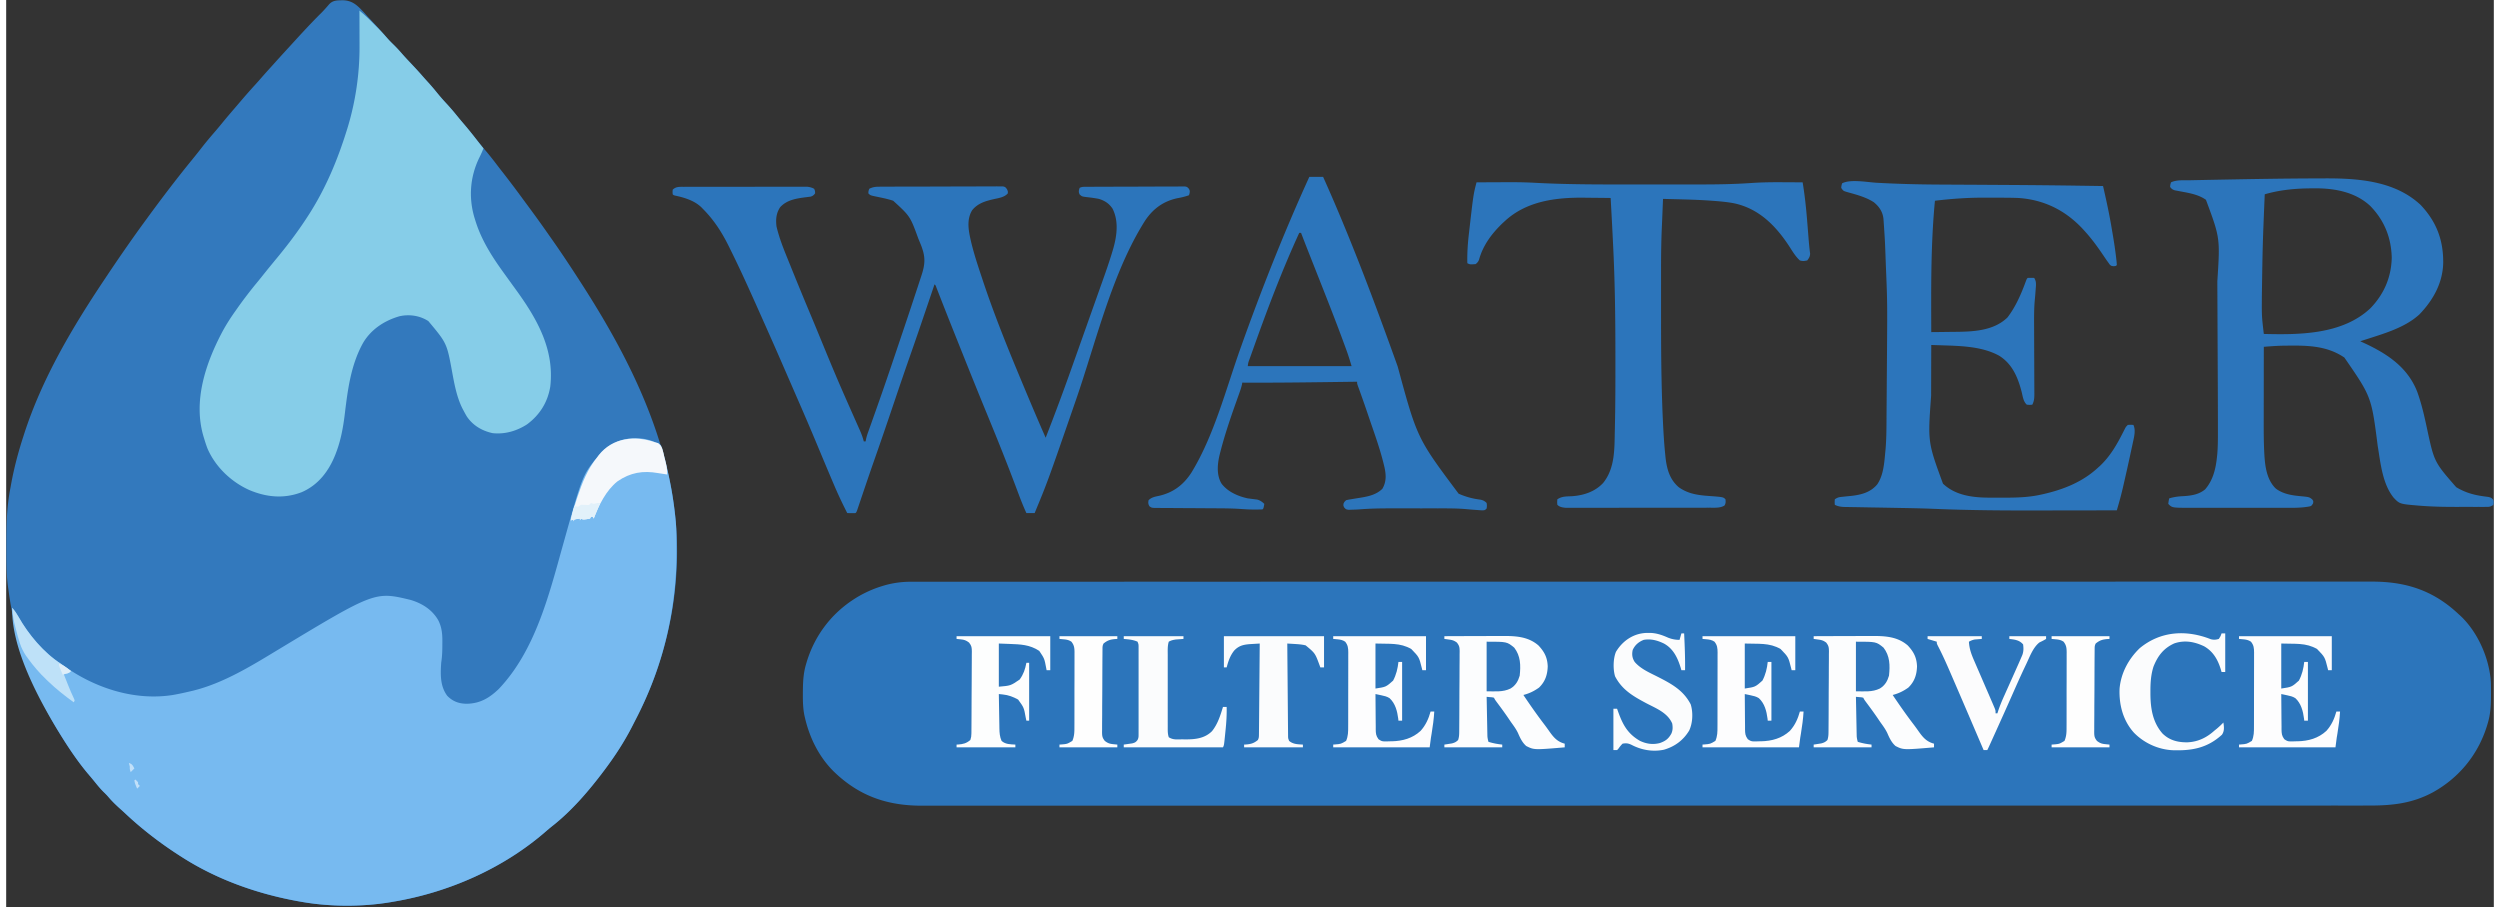
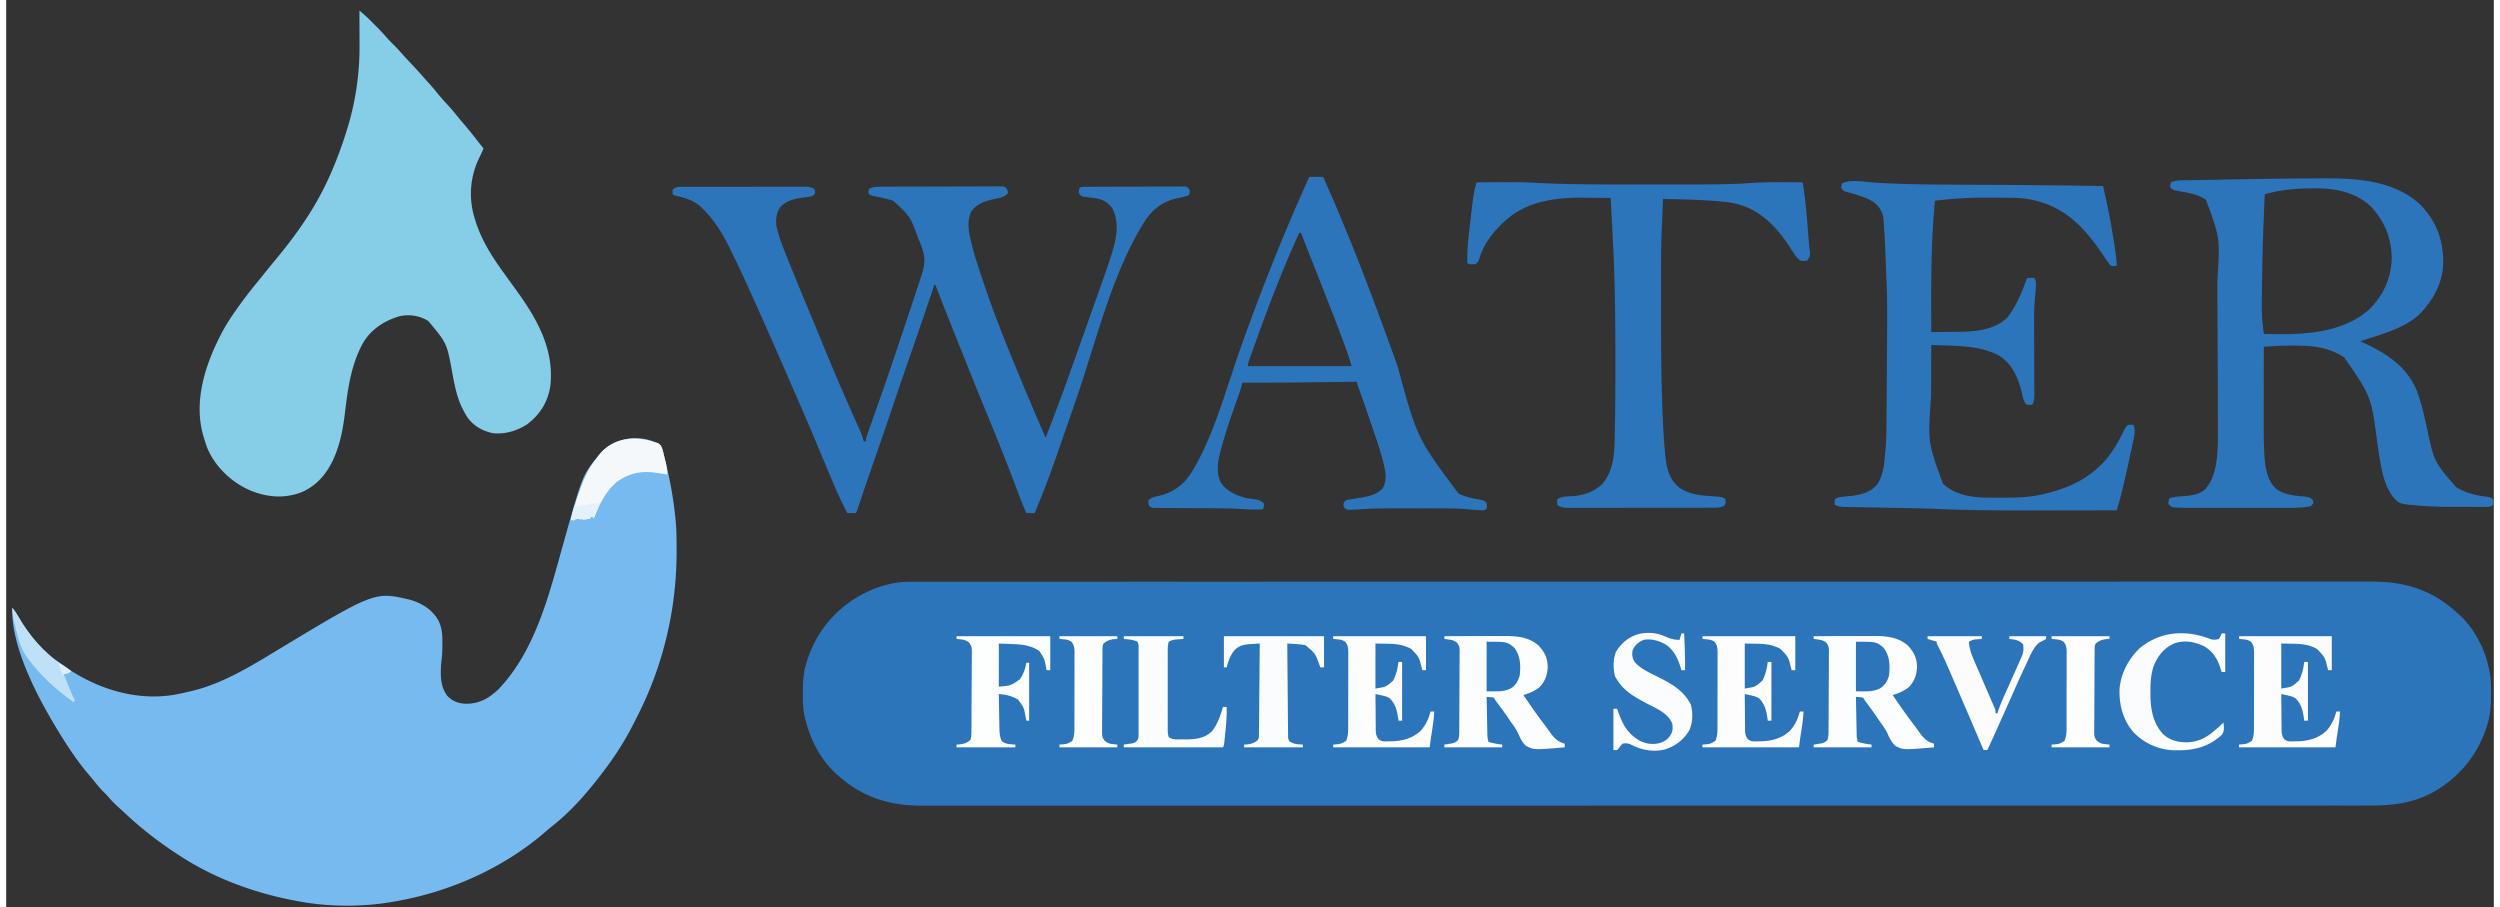
<svg xmlns="http://www.w3.org/2000/svg" height="907" width="2500" viewBox="2.455 -1.513 2707.92 987.314">
  <rect x="2.455" y="-1.513" width="2707.92" height="987.314" fill="#333333" stroke="none" />
-   <path d="M369.365-1.22c10.234.43 15.497 5.72 22.225 12.915 1.43 1.6 2.858 3.202 4.285 4.805a1008.08 1008.08 0 0 0 4.45 4.71c5.87 6.222 11.543 12.605 17.147 19.066 2.078 2.345 4.284 4.539 6.528 6.724 3.579 3.485 6.88 7.124 10.148 10.895 3.033 3.448 6.195 6.772 9.352 10.105 4.409 4.654 8.73 9.36 12.933 14.2 1.947 2.236 3.942 4.425 5.942 6.613 3.11 3.44 6.09 6.95 9 10.562 3.245 4.013 6.613 7.85 10.125 11.625 4.255 4.58 8.273 9.293 12.195 14.164 2.513 3.092 5.091 6.12 7.68 9.149 4.304 5.048 8.428 10.215 12.497 15.454 3.135 4.018 6.374 7.927 9.69 11.796 4.417 5.163 8.613 10.467 12.723 15.878a641.827 641.827 0 0 0 5.961 7.711c7.852 10.017 15.485 20.173 22.995 30.448 1.77 2.414 3.548 4.82 5.33 7.224 7.057 9.527 14.005 19.119 20.794 28.839 1.775 2.537 3.558 5.068 5.342 7.599C606.802 273.63 616.483 288.244 626 303l1.867 2.887C671.14 372.873 708.764 444.325 725 523l.632 3.059c1.331 6.62 2.428 13.255 3.368 19.941.15 1.054.3 2.107.453 3.193C739.493 623.423 726.33 701.559 694 769l-1.108 2.322a409.967 409.967 0 0 1-5.91 11.789 661.912 661.912 0 0 0-3.052 5.971C675.659 805.236 665.847 820.461 655 835l-1.225 1.646c-16.497 22.055-35.397 44.26-57.13 61.268-2.435 1.92-4.778 3.919-7.115 5.955C543.362 943.9 483.97 969.99 424 980l-2.823.496c-31.36 5.305-66.884 5.162-98.177-.496l-3.476-.618C275.072 971.262 231.12 955.618 193 931l-2.169-1.388c-21.135-13.59-41.047-28.958-59.323-46.205a261.472 261.472 0 0 0-4.512-4.098c-4.788-4.268-9.267-8.547-13.394-13.457-1.58-1.826-3.24-3.49-4.977-5.164-3.731-3.674-6.977-7.68-10.254-11.758-2.326-2.875-4.719-5.681-7.121-8.492C80.416 827.437 70.92 813.365 62 799l-1.22-1.96C31.54 749.665 12.248 696.218 5 641l-.535-3.68c-2.01-14.771-1.863-29.627-1.84-44.507v-2.089C2.636 570.205 3.07 550.207 7 530l.65-3.607C10.87 508.552 15.434 491.246 21 474l1.042-3.252c19.659-60.67 52.445-115.76 87.708-168.498l1.853-2.775c13.423-20.1 27.133-39.962 41.397-59.475l1.662-2.278c16.343-22.383 33.101-44.51 50.653-65.961a664.797 664.797 0 0 0 10.248-12.886c4.215-5.414 8.607-10.649 13.097-15.836a432.165 432.165 0 0 0 8.84-10.539c4.87-5.993 9.902-11.84 14.943-17.688 1.552-1.806 3.096-3.616 4.639-5.43 5.46-6.41 10.993-12.725 16.684-18.933 2.53-2.774 5-5.596 7.464-8.43 3.546-4.046 7.166-8.025 10.77-12.019l2.188-2.437a2080.745 2080.745 0 0 1 16.422-18.048c1.338-1.459 2.673-2.92 4.007-4.382 10.207-11.176 20.45-22.313 31.227-32.945 2.72-2.76 5.267-5.645 7.781-8.594 4.406-5.107 9.259-4.67 15.74-4.813z" fill="#3379bd" />
  <path d="M987.767 631.748l3.456-.009c3.822-.007 7.643 0 11.464.007 2.78-.002 5.559-.006 8.338-.01 6.061-.008 12.123-.008 18.184-.003 9.075.007 18.15.003 27.224-.003 15.466-.011 30.932-.013 46.398-.009 15.674.004 31.349.004 47.023-.002l3-.001 12.094-.005a277584.392 277584.392 0 0 1 143.18-.014c24.895 0 49.79-.002 74.686-.005l17.05-.002a41076091.98 41076091.98 0 0 0 17.13-.003c64.9-.008 129.801-.013 194.702-.009h3.642a7116057.29 7116057.29 0 0 1 43.878.004h14.682c77.408.006 154.816-.001 232.224-.02l58.513-.014h3.639c37.009-.01 74.018-.014 111.027-.015h3.52a1115734.544 1115734.544 0 0 1 110.697.003c36.183.001 72.366-.006 108.549-.017a177499.994 177499.994 0 0 1 124.422.003l2.99.001c15.631.004 31.261-.001 46.892-.011 15.367-.01 30.735-.009 46.103.004 9.01.007 18.02.006 27.03-.007 5.987-.008 11.974-.006 17.96.006 3.393.006 6.784.007 10.176-.003 37.083-.102 67.008 9.637 94.36 35.386l1.828 1.633c19.233 17.885 31.906 46.958 33.376 72.97.1 3.885.125 7.76.108 11.647l-.006 2.072c-.052 10.194-.437 19.827-3.306 29.678l-.57 1.984c-9.47 32.015-30.325 57.898-59.423 74.017-22.92 12.294-44.716 14.45-70.3 14.38-2.785.001-5.57.007-8.354.013-6.056.011-12.113.011-18.17.003-9.067-.011-18.134-.005-27.202.004-15.456.016-30.912.017-46.368.01-15.659-.006-31.318-.006-46.977.001l-3 .002-12.093.006a186576.297 186576.297 0 0 1-139.674.016h-3.402a257578.426 257578.426 0 0 0-84.856.006l-27.387.004c-63.725.01-127.45.016-191.175.008h-3.64l-40.181-.006h-3.665l-14.67-.002c-77.355-.01-154.71-.003-232.064.02l-58.476.018-3.637.001c-36.99.01-73.981.016-110.971.017h-3.52a826294.37 826294.37 0 0 1-110.651-.006c-36.158-.003-72.315.006-108.473.02a132402.278 132402.278 0 0 1-124.342-.009l-2.99-.001c-15.615-.006-31.23 0-46.845.014-15.358.012-30.716.01-46.074-.008-9.001-.01-18.002-.008-27.003.01-5.984.01-11.969.005-17.953-.01-3.389-.009-6.776-.01-10.164.004-38.238.14-69.069-10.538-96.73-37.516-15.823-15.773-25.972-36.357-31-58l-.564-2.42c-1.645-7.905-1.794-15.717-1.749-23.768l.007-2.08c.052-10.212.431-19.862 3.306-29.732l.57-1.984c9.527-32.206 30.577-58.178 60.07-74.239 7.452-3.942 14.79-7.049 22.86-9.465l2.048-.614c9.721-2.78 19.117-3.995 29.22-3.95z" fill="#2c75bb" />
  <path d="M715 483c1.336 2.682 1.336 2.682 2.16 5.941l.958 3.668c.316 1.317.631 2.635.944 3.954.34 1.36.682 2.719 1.025 4.078 5.105 20.544 8.806 41.292 10.913 62.359l.29 2.854c.925 10.326.953 20.661.96 31.021l.002 2.936C732.188 658.096 719.225 716.38 694 769l-1.108 2.322a409.967 409.967 0 0 1-5.91 11.789 661.912 661.912 0 0 0-3.052 5.971C675.659 805.236 665.847 820.461 655 835l-1.225 1.646c-16.497 22.055-35.397 44.26-57.13 61.268-2.435 1.92-4.778 3.919-7.115 5.955C543.362 943.9 483.97 969.99 424 980l-2.823.496c-31.36 5.305-66.884 5.162-98.177-.496l-3.476-.618C275.072 971.262 231.12 955.618 193 931l-2.169-1.388c-21.135-13.59-41.047-28.958-59.323-46.205a261.472 261.472 0 0 0-4.512-4.098c-4.788-4.268-9.267-8.547-13.394-13.457-1.58-1.826-3.24-3.49-4.977-5.164-3.731-3.674-6.977-7.68-10.254-11.758-2.326-2.875-4.719-5.681-7.121-8.492C80.416 827.437 70.92 813.365 62 799l-1.22-1.96C38.39 760.766 7.833 704.54 9 660c2.669 3.156 4.861 6.36 6.89 9.96C26.797 689.254 43.454 708.842 62 721c1.166.822 2.329 1.65 3.488 2.48 33.78 24.026 76.54 38.052 118.211 31.57 6.485-1.133 12.898-2.522 19.301-4.05l2.408-.566C238.667 742.338 269.04 723.538 298 706c105.85-63.837 105.85-63.837 144.813-54.438 12.55 3.788 23.454 10.635 30.043 22.19 4.275 8.4 4.557 16.662 4.394 25.936l-.016 3.587c-.05 5.684-.368 11.102-1.234 16.725-.828 12.521-1.25 25.422 6.625 35.938 6.082 6.141 12.653 8.537 21.25 8.625 14.459-.315 24.362-6.168 34.68-15.997 39.906-41.882 54.855-102.745 69.982-156.815C629.84 515.657 629.84 515.657 646 496l1.48-1.969c15.63-19.964 46.156-24.15 67.52-11.031z" fill="#77baf0" />
  <path d="M387 10c3.91 3.303 7.75 6.623 11.375 10.242l2.297 2.293 2.328 2.34 2.328 2.316a240.482 240.482 0 0 1 12.117 13.036c2.079 2.37 4.297 4.574 6.555 6.773 3.579 3.485 6.88 7.124 10.148 10.895 3.033 3.448 6.195 6.772 9.352 10.105 4.409 4.654 8.73 9.36 12.933 14.2 1.947 2.236 3.942 4.425 5.942 6.612 3.11 3.442 6.09 6.951 9 10.563 3.245 4.013 6.613 7.85 10.125 11.625 4.255 4.58 8.273 9.293 12.195 14.164 2.513 3.092 5.091 6.12 7.68 9.148 4.896 5.745 9.581 11.638 14.215 17.594A669.882 669.882 0 0 0 522 160c-1.31 3.436-2.827 6.715-4.463 10.007-10.48 21.456-12.013 45.21-4.537 67.993l.601 1.923C519.895 259.7 530.944 277.28 543 294l1.65 2.3c2.709 3.775 5.43 7.541 8.159 11.302a138397.338 138397.338 0 0 1 4.75 6.545c22.917 31.667 41.945 64.942 37.136 105.417-2.871 16.981-11.502 30.713-25.32 40.909-11.218 7.214-24.059 10.943-37.375 9.527-11.49-2.501-21.313-8.216-28-18-1.47-2.433-2.816-4.915-4.125-7.438l-.948-1.784c-5.977-12.136-8.53-25.842-10.952-39.05-5.79-31.623-5.79-31.623-25.975-55.728-9.25-5.948-20.501-7.61-31.203-5.313-16.37 4.656-31.085 14.204-39.837 29.08-13.544 24.332-16.773 51.674-20.085 78.901-1.69 13.598-4.21 27.09-9.063 39.957l-.897 2.381c-7.073 18.033-18.448 33.23-36.595 41.166-19.202 7.507-38.538 5.66-57.229-2.276-19.768-8.866-36.869-25.199-45.493-45.138-1.35-3.554-2.507-7.116-3.598-10.758l-.599-1.926c-11.755-39.018 2.157-80.01 20.395-114.512 4.263-7.876 9.018-15.27 14.204-22.562l1.492-2.127c7.3-10.4 15-20.382 23.102-30.167a515.512 515.512 0 0 0 5.656-7.019 966.929 966.929 0 0 1 7.937-9.812l2.282-2.79c1.828-2.228 3.662-4.45 5.5-6.67C310.187 263.594 321.687 248.211 332 232l1.102-1.729C350.728 202.367 363.2 172.4 373 141l.84-2.684c8.835-28.703 13.405-59.623 13.258-89.644l-.005-3.379c-.005-3.514-.018-7.029-.03-10.543-.006-2.402-.01-4.805-.014-7.207-.011-5.848-.028-11.695-.049-17.543z" fill="#86cde8" />
  <g fill="#2c75bb">
    <path d="M739.876 201.866l3.641-.013 3.985.002 4.204-.01c3.803-.01 7.607-.012 11.41-.012 2.377-.001 4.754-.003 7.13-.006 8.293-.009 16.585-.013 24.877-.012 7.729 0 15.458-.01 23.186-.026 6.637-.013 13.274-.018 19.912-.018 3.963 0 7.926-.002 11.89-.013 3.727-.01 7.454-.01 11.181-.003 2.019.002 4.037-.006 6.055-.015l3.65.013 3.166-.002c3.008.264 5.16.858 7.837 2.249 1 2.437 1 2.437 1 5-1.513 1.958-2.533 2.866-4.926 3.552l-2.172.257-2.415.317-2.55.311c-9.792 1.379-18.94 3.065-25.937 10.563-4.38 6.653-4.905 13.234-4 21a125.752 125.752 0 0 0 1.95 7.418l.653 2.202c3.276 10.634 7.588 20.893 11.772 31.192a3742.204 3742.204 0 0 0 22.858 55.58c2.24 5.337 4.456 10.683 6.662 16.034 22.018 53.51 22.018 53.51 45.477 106.395 2.297 5.014 4.323 9.815 5.628 15.179h2l.405-2.216c.545-2.548 1.244-4.875 2.12-7.325l.949-2.676 1.042-2.904a56054.6 56054.6 0 0 0 2.261-6.37l1.218-3.42a6140.045 6140.045 0 0 0 6.462-18.265l.681-1.933c8.493-24.126 16.614-48.381 24.764-72.625a9396.6 9396.6 0 0 1 2.994-8.886c2.93-8.685 5.835-17.377 8.692-26.086 1.02-3.106 2.048-6.21 3.082-9.311 1.454-4.37 2.889-8.745 4.311-13.126.546-1.67 1.098-3.34 1.656-5.006 4.937-14.778 4.416-22.41-1.7-36.851l-1.502-3.605c-8.94-24.5-8.94-24.5-27.435-41.395-6.18-2.064-12.593-3.29-18.96-4.617-5.898-1.24-5.898-1.24-8.04-3.383.062-2.5.062-2.5 1-5 3.713-1.938 6.862-2.256 11.01-2.274l3.654-.03 3.983-.002c1.405-.008 2.81-.016 4.214-.026 3.808-.022 7.615-.03 11.423-.035 2.379-.004 4.757-.01 7.136-.017 8.296-.025 16.592-.038 24.889-.042 7.737-.003 15.474-.033 23.211-.075 6.643-.035 13.286-.05 19.93-.05 3.967-.002 7.935-.01 11.903-.039 3.728-.026 7.455-.028 11.184-.012 2.023.003 4.047-.02 6.07-.042l3.637.03 3.168-.007c2.588.621 2.588.621 4.467 3.027 1.121 2.594 1.121 2.594.808 4.719-3.846 4.274-10.08 4.979-15.463 6.202-8.926 2.063-17.243 4.54-23.224 11.985-6.676 10.866-3.648 23.756-.938 35.438 2.992 12.289 6.924 24.264 10.938 36.25l1.048 3.18c12.517 37.915 27.554 75 42.952 111.82l2.088 5c7.827 18.729 15.732 37.422 23.912 56 9.69-24.85 19.01-49.802 27.916-74.943 1.843-5.198 3.692-10.394 5.54-15.591 4.232-11.905 8.456-23.812 12.673-35.722 2.93-8.272 5.865-16.543 8.81-24.81 1.639-4.604 3.274-9.21 4.908-13.815.754-2.12 1.509-4.24 2.266-6.36 3.638-10.189 7.175-20.388 10.301-30.747l.74-2.446c4.285-14.514 6.721-30.855-.338-44.925-3.72-5.608-8.437-8.657-14.816-10.641-4.137-.789-8.3-1.386-12.487-1.837-6.045-.73-6.045-.73-8.591-3.085-1.224-2.76-.91-4.265.078-7.078 2.4-1.2 3.905-1.134 6.586-1.147l2.928-.022 3.222-.008 3.385-.02c3.709-.02 7.417-.031 11.125-.041l3.828-.013c5.992-.018 11.985-.033 17.977-.041 6.922-.01 13.844-.036 20.766-.077 5.992-.033 11.983-.045 17.975-.05 2.552-.004 5.103-.016 7.654-.034 3.563-.025 7.125-.024 10.689-.017l3.216-.039 2.936.021 2.553-.007c2.16.495 2.16.495 3.974 2.354 1.186 2.141 1.186 2.141.873 4.891L1290 211c-4.189 1.493-8.252 2.466-12.625 3.25-15.128 3.217-26.372 11.356-34.994 24.163-35.984 56.506-53.46 131.868-75.152 194.612-30.884 89.316-30.884 89.316-45.229 123.975h-9c-2.924-6.426-5.55-12.903-8.02-19.516l-2.324-6.172-1.22-3.243c-9.312-24.747-19.101-49.262-29.17-73.71a6975.424 6975.424 0 0 1-28.44-70.198l-4.072-10.183a32960.524 32960.524 0 0 1-6.032-15.092 4664.962 4664.962 0 0 1-11.494-29.03 5191.09 5191.09 0 0 1-4.323-11.052l-1.52-3.88-1.329-3.41c-.826-2.41-.826-2.41-2.056-3.514l-.62 1.837a31521.18 31521.18 0 0 1-7.943 23.475l-.654 1.932c-5.642 16.654-11.33 33.29-17.158 49.881-6.174 17.58-12.165 35.221-18.125 52.875-6.616 19.595-13.297 39.163-20.149 58.677a2921.202 2921.202 0 0 0-9.57 27.698l-1.059 3.117a7976.782 7976.782 0 0 0-5.065 14.967l-1.805 5.33-.835 2.487c-1.904 5.61-1.904 5.61-3.017 6.724-3 .142-5.998.042-9 0-5.356-10.454-10.303-20.995-14.875-31.813-.638-1.497-1.275-2.995-1.914-4.492-5.56-13.071-11.025-26.182-16.498-39.29a2916.766 2916.766 0 0 0-19.001-44.487c-1.891-4.326-3.774-8.655-5.657-12.984-20.965-48.226-20.965-48.226-42.39-96.249a2772.679 2772.679 0 0 1-3.482-7.733c-7.215-16.08-14.592-32.075-22.407-47.874-.751-1.52-1.5-3.04-2.244-4.563C781.947 252.038 773.203 238.24 761 226l-1.793-1.863c-7.51-7.177-18.005-10.448-27.941-12.594C729 211 729 211 728 210c-.188-2.438-.188-2.438 0-5 3.462-3.462 7.15-3.126 11.876-3.134zM2517.806 192.695c2.415-.007 4.83-.02 7.246-.036 36.777-.213 77.396 2.404 105.73 28.993 17.28 18.286 24.85 38.498 24.488 63.594-.73 21.785-11.068 40.045-25.903 55.496-17.293 15.816-42.627 21.905-64.367 29.258l1.522.683c26.04 11.78 49.682 26.503 60.478 54.29 4.707 12.934 7.696 26.148 10.567 39.575 7.877 36.752 7.877 36.752 31.87 64.265 11.308 6.737 21.513 9.067 34.524 10.527 3.112.676 4.244 1.081 6.039 3.66.375 2.563.375 2.563 0 5-3.39 2.26-4.555 2.252-8.528 2.259l-3.445.019-3.75-.012-3.903.005c-2.745.003-5.49 0-8.234-.01-3.434-.011-6.868-.005-10.303.007-13.406.038-26.77-.146-40.146-1.159l-3.105-.234c-20.7-1.76-20.7-1.76-27.254-8.621-12.234-15.15-14.248-37.742-17.332-56.254-6.836-53.597-6.836-53.597-36.312-96.312-19.896-13.472-41.78-13.228-64.93-12.926l-2.042.023c-6.921.13-13.815.688-20.716 1.215-.023 13.084-.041 26.168-.052 39.252-.005 6.078-.012 12.155-.023 18.233-.011 5.88-.017 11.762-.02 17.643-.002 2.227-.005 4.455-.01 6.682-.026 10.74.02 21.46.537 32.189l.113 2.39c.728 13.334 2.507 28.442 12.705 38.111 8.719 6.262 18.302 7.342 28.71 8.277 7.494.799 7.494.799 10.735 3.317 1.305 1.906 1.305 1.906.93 4.281-1.625 2.625-1.625 2.625-3.504 3.31-7.165 1.387-14.114 1.598-21.398 1.574l-3.917.01c-3.516.01-7.033.006-10.55 0-3.697-.005-7.394 0-11.092.002-6.206.004-12.413 0-18.62-.01-7.154-.011-14.308-.008-21.462.003-6.166.01-12.331.01-18.497.006-3.673-.004-7.345-.004-11.017.003-4.097.006-8.194-.003-12.29-.014l-3.641.012c-17.453-.087-17.453-.087-21.637-4.271.375-3.125.375-3.125 1-6 5.185-1.587 9.95-2.174 15.375-2.437 8.612-.514 16.821-1.692 23.676-7.336 8.645-9.875 11.648-22.518 12.949-35.227l.39-3.762c.685-8.91.654-17.825.639-26.758l-.004-4.07c-.03-28.078-.175-56.156-.313-84.234-.05-10.29-.096-20.578-.134-30.868-.033-9.078-.073-18.156-.12-27.235-.026-4.769-.048-9.538-.061-14.307 3.054-47.214 3.054-47.214-12.397-88.766-8.27-5.875-18.44-7.439-28.217-9.265l-2.916-.56-2.621-.47c-2.538-.797-3.664-1.58-5.246-3.705.188-2.625.188-2.625 1-5 5.879-2.94 14.059-2.18 20.514-2.297l2.762-.06c3.016-.063 6.032-.12 9.048-.178l6.457-.131c6.968-.14 13.937-.269 20.907-.396l3.584-.067c31.843-.589 63.686-1.098 95.534-1.176zM2461 210c-2.291 55.42-2.291 55.42-3.125 110.875l-.008 2.575c-.104 19.36-.104 19.36 2.133 38.55 39.383 1.006 85.536.614 115.98-27.91 14.832-15.348 22.792-33.68 23.27-55.09-.485-21.78-8.13-40.78-23.398-56.34-16.674-15.554-39.813-19.454-61.79-19.16l-2.393.013c-17.134.106-34.171 1.63-50.669 6.487zM2038.677 197.436c21.78 1.222 43.532 1.795 65.346 1.943l2.072.014c8.552.057 17.103.1 25.655.138a15092.64 15092.64 0 0 1 26.907.153l8.99.056 13.336.08a9132.71 9132.71 0 0 1 78.822.81c8.399.117 16.797.24 25.195.37 3.467 15.132 6.785 30.25 9.333 45.565.423 2.534.859 5.066 1.296 7.597 1.417 8.318 2.67 16.639 3.637 25.022l.276 2.343c.198 1.82.334 3.646.458 5.473-1 1-1 1-3.367 1.281-2.633-.281-2.633-.281-4.266-1.687l-1.492-2.094-1.805-2.484c-1.534-2.235-3.06-4.474-4.578-6.72-6.028-8.908-12.233-17.347-19.492-25.296l-1.49-1.644c-18.967-20.65-42.403-32.445-70.51-34.356-9.205-.361-18.417-.328-27.627-.312-3.278 0-6.556-.028-9.834-.05-18.054-.042-35.627 1.215-53.539 3.362-4.588 47.615-4.141 95.215-4 143 6.043-.045 12.085-.115 18.127-.208 2.046-.027 4.092-.049 6.138-.063 20.227-.15 43.329-.682 58.735-15.729 9.074-11.884 14.932-25.642 20.055-39.586C2202 302 2202 302 2203 301c2.333-.04 4.667-.042 7 0 2.59 3.82 2.053 7.552 1.688 11.937l-.147 2.073c-.229 3.173-.475 6.342-.797 9.507-.933 10.012-.845 19.993-.789 30.04.018 3.253.028 6.506.036 9.76.025 9.241.06 18.482.105 27.723.027 5.675.044 11.35.055 17.026.006 2.156.016 4.312.03 6.468.02 3.006.026 6.011.03 9.017l.027 2.689c-.007 4.375-.18 7.778-2.238 11.76-2.812.25-2.812.25-6 0-3.677-3.445-4.266-8.286-5.375-13-4.04-16.059-10.11-31.207-24.758-40.328-18.081-9.906-40.442-10.598-60.554-11.235l-3.897-.13c-3.139-.105-6.277-.208-9.416-.307-.047 12.59-.082 25.179-.104 37.768a8149.35 8149.35 0 0 1-.047 17.546c-3.662 50.471-3.662 50.471 12.897 95.647 13.46 12.815 32.205 15.15 49.984 15.242l2.743.021c2.905.018 5.81.024 8.715.026l3 .002c14.115-.015 27.971-.187 41.812-3.252l2.456-.536C2241.457 531.49 2262.16 523.41 2279 508l2.766-2.484c11.04-10.424 18.188-22.9 25.012-36.346l1.19-2.346 1.046-2.09C2310 463 2310 463 2312 461c3.125-.125 3.125-.125 6 0 2.794 5.588.792 13.286-.504 19.137l-.48 2.272c-.517 2.428-1.047 4.853-1.578 7.278-.365 1.694-.73 3.388-1.093 5.083a2205.477 2205.477 0 0 1-7.095 31.73l-.815 3.53a364.144 364.144 0 0 1-4.538 17.382l-1.08 3.757L2300 554c-18.982.047-37.963.082-56.945.104-8.82.01-17.641.024-26.462.047-38.723.1-77.332-.156-116.027-1.783-11.731-.48-23.465-.717-35.203-.93l-6.096-.116c-8.077-.15-16.154-.292-24.232-.426-5.096-.086-10.192-.18-15.288-.28-1.902-.035-3.805-.067-5.707-.095-2.608-.039-5.216-.09-7.824-.142l-2.314-.025c-4.053-.096-7.248-.558-10.902-2.354-.187-2.875-.187-2.875 0-6 3.159-2.106 4.48-2.352 8.156-2.71l3.102-.337c2.13-.215 4.26-.426 6.39-.633 10.976-1.204 20.89-3.71 28.352-12.32 7.086-10.064 7.889-24.102 9-36l.25-2.544c1.086-12.83.981-25.695 1.066-38.561l.063-7.952c.044-5.547.085-11.093.124-16.64.048-7.03.102-14.06.158-21.09.053-6.794.104-13.587.155-20.381l.03-3.811a9078.474 9078.474 0 0 0 .171-28.593c.058-14.01-.031-27.987-.603-41.987l-.187-4.852c-.13-3.333-.263-6.665-.399-9.998-.137-3.365-.269-6.73-.395-10.095-.782-22.224-.782-22.224-2.285-44.406l-.168-2.277c-.775-7.688-4.534-13.27-10.406-18.122-8.423-5.534-18.835-8.289-28.47-10.955-4.89-1.415-4.89-1.415-7.104-4.736.25-2.625.25-2.625 1-5 9.37-4.685 27.1-1.16 37.677-.564zM1603 197c6.848-.053 13.696-.087 20.544-.11 2.305-.01 4.61-.023 6.914-.04 11.868-.09 23.703-.05 35.554.595 38.906 2.095 77.815 1.86 116.766 1.812 7.994-.009 15.989-.002 23.983.007 7.854.01 15.707.01 23.561.006 4.632-.004 9.263-.004 13.895.003 19.24.024 38.384-.233 57.585-1.558 11.955-.823 23.845-.95 35.823-.84 2.013.01 4.026.02 6.04.027 4.778.022 9.556.056 14.335.098 2.449 14.794 3.962 29.554 5.125 44.5.253 3.16.508 6.32.764 9.479.16 2.009.318 4.017.472 6.026.454 5.922 1.006 11.818 1.78 17.708-.193 3.136-1.224 4.83-3.141 7.287-3.377.664-4.832.906-8 0-5.023-4.477-8.362-10.496-12.046-16.095-14.648-22.17-32.812-40.392-59.63-46.132-8.035-1.531-16.174-2.193-24.324-2.773l-2.194-.16c-16.9-1.166-33.876-1.384-50.806-1.84l-.076 1.898-.608 15.192-.134 3.452c-.128 3.234-.275 6.465-.427 9.698-.733 16.09-.902 32.147-.888 48.252a14231.774 14231.774 0 0 0 .002 24.865c.005 5.646.005 11.293 0 16.94-.027 32.91.077 65.805 1.131 98.703l.115 3.626c.205 6.273.456 12.542.76 18.812l.125 2.636c.547 11.29 1.243 22.552 2.375 33.801l.308 3.217c1.422 12.642 4.423 24.138 14.348 32.65 9.765 7.112 20.48 8.718 32.232 9.575 16.25 1.196 16.25 1.196 18.737 3.683.285 2.71.37 4.39-1.063 6.75-4.544 2.932-10.84 2.376-16.085 2.384l-2.074.007a2180.6 2180.6 0 0 1-6.823.004l-4.915.01c-4.436.01-8.872.012-13.307.012-2.772.001-5.545.003-8.317.006-9.673.009-19.346.013-29.02.012-9.015 0-18.03.01-27.046.026-7.745.013-15.49.018-23.236.018-4.624 0-9.248.002-13.872.013-4.345.01-8.69.01-13.035.003-1.595-.002-3.19 0-4.783.007-2.177.008-4.353.003-6.53-.005l-3.69.002c-3.393-.264-6.703-.748-9.204-3.249-.25-2.938-.25-2.938 0-6 4.814-3.21 9.315-3.102 15-3.313 13.007-.723 25.707-4.725 34.812-14.437 13.152-16.339 12.28-37.395 12.739-57.277l.063-2.643c.568-24.295.584-48.592.573-72.892v-3.575c-.005-38.66-.377-77.24-2.187-115.863l-.093-1.995A5792.059 5792.059 0 0 0 1749 214c-6.824-.103-13.647-.172-20.471-.22-2.31-.02-4.62-.047-6.929-.082-31.257-.463-63.603 3.266-87.6 25.302l-2.55 2.34c-11.68 11.207-21.38 23.998-25.712 39.82-.896 2.234-1.837 3.369-3.738 4.84-6.138.43-6.138.43-9-1-.238-10.77.43-21.187 1.687-31.875l.264-2.312c4.618-40.49 4.618-40.49 8.049-53.813zM1421 191h15c30.312 67.589 56.177 136.708 81.17 206.413 21.22 78.182 21.22 78.182 66.357 138.497 7.775 3.427 15.448 5.492 23.88 6.5 2.918.664 4.453 1.51 6.593 3.59.375 3.063.375 3.063 0 6-2 2-2 2-5.457 2.012a303.437 303.437 0 0 1-4.355-.324l-2.1-.147c-3.23-.23-6.456-.48-9.678-.793-10.423-.945-20.82-.893-31.277-.88l-6.025-.004c-4.19-.001-8.38 0-12.571.006-5.331.005-10.662.002-15.993-.004-4.142-.004-8.284-.002-12.426 0-1.964 0-3.928 0-5.891-.002-11.128-.01-22.133.25-33.227 1.136a201.55 201.55 0 0 1-7.75.313l-3.422.113c-2.828-.426-2.828-.426-4.73-2.313-1.098-2.113-1.098-2.113-.91-4.238C1459 545 1459 545 1461 543c2.547-.607 2.547-.607 5.75-1.113l3.535-.596c2.444-.397 4.89-.788 7.336-1.172 8.533-1.453 16.524-3.36 22.879-9.556 5.42-9.258 3.706-18.322 1.129-28.243l-.797-3.12c-3.43-12.999-7.83-25.686-12.224-38.382-1.125-3.26-2.238-6.523-3.352-9.787-4.253-12.481-4.253-12.481-8.658-24.91l-.702-1.941c-.652-1.8-1.309-3.597-1.966-5.394C1473 416 1473 416 1473 414l-2.779.038c-11.657.158-23.314.312-34.971.462l-2.801.036c-28.15.36-56.296.626-84.449.464l-.306 1.943c-.935 4.117-2.362 8-3.792 11.967l-1.919 5.401-1.014 2.848c-6.316 17.775-12.318 35.544-16.969 53.841l-.623 2.433c-2.466 10.25-3.595 22.246 2.096 31.563 6.724 8.822 17.844 13.715 28.527 16.004 3.303.437 6.603.872 9.914 1.242 3.553.873 5.416 2.306 8.086 4.758-.875 4.875-.875 4.875-2 6-2.532.103-5.03.138-7.562.125l-2.038.012c-4.831-.009-9.615-.284-14.434-.632-8.953-.595-17.893-.67-26.863-.704-2.88-.012-5.76-.032-8.639-.053-8.173-.061-16.346-.116-24.519-.15-5.03-.02-10.06-.055-15.091-.1a995.03 995.03 0 0 0-5.729-.026 940.392 940.392 0 0 1-7.96-.055l-2.385.009c-5.281-.082-5.281-.082-7.763-1.796-1.49-2.389-1.499-3.876-1.017-6.63 3.3-3.276 7.168-3.899 11.563-4.812 15.49-3.585 26.635-12.078 35.21-25.461 24.566-40.22 37.438-90.593 53.133-134.69C1368.471 314.643 1393.103 252.242 1421 191zm-11 61c-18.536 40.456-34.266 81.914-49.218 123.813a2756.1 2756.1 0 0 1-1.634 4.558c-.848 2.36-1.692 4.72-2.535 7.082l-.795 2.205c-1.35 3.582-1.35 3.582-1.818 7.342h113c-1.794-5.98-3.57-11.834-5.723-17.672l-.78-2.132c-.849-2.317-1.703-4.632-2.56-6.946l-.908-2.464c-7.673-20.775-15.784-41.379-23.92-61.976l-3.292-8.342c-3.976-10.078-3.976-10.078-7.96-20.154A2258.888 2258.888 0 0 1 1412 252h-2z" />
  </g>
  <path d="M1970 691c9.85-.047 19.7-.082 29.549-.104 4.574-.01 9.149-.024 13.723-.047 4.422-.022 8.844-.034 13.266-.039 1.68-.003 3.36-.01 5.039-.021 14.687-.092 29.118.136 40.818 10.29 6.547 6.947 9.773 13.268 10.105 22.859-.285 9.105-2.81 16.663-9.5 23.062-5.455 3.86-10.512 6.31-17 8 7.176 10.663 14.489 21.17 22.277 31.395a225.727 225.727 0 0 1 5.04 6.867c4.996 7.101 8.919 12.443 17.683 14.738v4c-33.364 2.825-33.364 2.825-41.914-1.46-4.319-3.84-6.605-8.7-8.871-13.94-2.08-4.45-4.994-8.302-7.84-12.288a1515.225 1515.225 0 0 1-3.21-4.726c-3.493-5.101-7.133-10.087-10.828-15.044-3.247-4.363-3.247-4.363-4.337-6.542-1.895-.465-1.895-.465-4.063-.625L2016 757c.118 6.336.243 12.671.372 19.006.044 2.156.085 4.31.125 6.466.058 3.098.122 6.196.187 9.294l.05 2.92.06 2.729.048 2.396c.157 2.17.564 4.1 1.158 6.189 5.026 1.57 9.761 2.449 15 3v3h-63v-3l2.266-.332 2.984-.48 2.953-.458c2.996-.782 4.597-1.565 6.797-3.73.897-2.768 1.131-5.308 1.154-8.206l.026-2.519.013-2.738.025-2.903c.024-3.168.041-6.337.055-9.505l.017-3.28c.026-5.724.046-11.449.06-17.173.013-4.74.041-9.48.082-14.221.05-5.724.074-11.447.081-17.17.007-2.182.022-4.363.046-6.544.032-3.05.032-6.099.024-9.149l.05-2.732c-.044-4.446-.184-6.28-2.989-9.902-2.935-2.174-4.86-2.794-8.456-3.27l-2.958-.426L1970 694v-3zM1568 691c9.85-.047 19.7-.082 29.549-.104 4.574-.01 9.149-.024 13.723-.047 4.422-.022 8.844-.034 13.266-.039 1.68-.003 3.36-.01 5.039-.021 14.687-.092 29.118.136 40.818 10.29 6.547 6.947 9.773 13.268 10.105 22.859-.285 9.105-2.81 16.663-9.5 23.062-5.455 3.86-10.512 6.31-17 8 7.176 10.663 14.489 21.17 22.277 31.395a225.727 225.727 0 0 1 5.04 6.867c4.996 7.101 8.919 12.443 17.683 14.738v4c-33.364 2.825-33.364 2.825-41.914-1.46-4.319-3.84-6.605-8.7-8.871-13.94-2.08-4.45-4.994-8.302-7.84-12.288a1515.225 1515.225 0 0 1-3.21-4.726c-3.493-5.101-7.133-10.087-10.828-15.044-3.247-4.363-3.247-4.363-4.337-6.542-1.895-.465-1.895-.465-4.063-.625L1614 757c.118 6.336.243 12.671.372 19.006.044 2.156.085 4.31.125 6.466.058 3.098.122 6.196.187 9.294l.05 2.92.06 2.729.048 2.396c.157 2.17.564 4.1 1.158 6.189 5.026 1.57 9.761 2.449 15 3v3h-63v-3l2.266-.332 2.984-.48 2.953-.458c2.996-.782 4.597-1.565 6.797-3.73.897-2.768 1.131-5.308 1.154-8.206l.026-2.519.013-2.738.025-2.903c.024-3.168.041-6.337.055-9.505l.017-3.28c.026-5.724.046-11.449.06-17.173.013-4.74.041-9.48.082-14.221.05-5.724.074-11.447.081-17.17.007-2.182.022-4.363.046-6.544.032-3.05.032-6.099.024-9.149l.05-2.732c-.044-4.446-.184-6.28-2.989-9.902-2.935-2.174-4.86-2.794-8.456-3.27l-2.958-.426L1568 694v-3z" fill="#fcfdfe" />
  <path d="M2433 691h101v37h-4l-.516-2.125c-3.023-12.165-3.023-12.165-11.484-20.875-12.161-7.158-24.555-5.398-39-6v49c11.434-1.712 11.434-1.712 19.188-8.625 3.435-6.396 5.031-13.193 5.812-20.375h4v64h-4l-.227-2.238c-1.052-8.124-3.174-16.555-9.453-22.299-2.95-1.86-5.665-2.435-9.07-3.15l-3.547-.762L2479 754c.016 6.46.071 12.92.153 19.379.023 2.197.037 4.394.043 6.59.009 3.161.05 6.32.097 9.48l-.012 2.971c.098 4.61.219 6.893 2.993 10.705 2.716 1.868 3.83 2.494 7.054 2.434l2.426-.022 2.496-.1 2.45-.017c11.76-.235 22.702-3.219 31.448-11.373 5.505-6.085 8.692-13.205 10.852-21.047h4c-.471 8.14-1.57 16.112-2.896 24.148l-.385 2.336-.346 2.054c-.527 3.478-.937 6.972-1.373 10.462h-105v-3l1.793-.113c6.617-.526 6.617-.526 12.207-3.887 2.282-5.17 2.29-9.966 2.275-15.506l.015-2.845c.014-3.093.013-6.185.01-9.278l.014-6.463c.007-4.51.007-9.02.002-13.529-.006-5.78.01-11.558.034-17.338.015-4.446.016-8.892.013-13.339 0-2.13.005-4.262.015-6.393.013-2.977.006-5.955-.006-8.932l.023-2.666c-.04-4.728-.322-7.87-3.395-11.711-2.828-1.905-5.387-2.328-8.75-2.625l-2.422-.227L2433 694v-3zM1849 691h101v37h-4l-.516-2.125c-3.023-12.165-3.023-12.165-11.484-20.875-12.161-7.158-24.555-5.398-39-6v49c11.434-1.712 11.434-1.712 19.188-8.625 3.435-6.396 5.031-13.193 5.812-20.375h4v64h-4l-.227-2.238c-1.052-8.124-3.174-16.555-9.453-22.299-2.95-1.86-5.665-2.435-9.07-3.15l-3.547-.762L1895 754c.016 6.46.071 12.92.153 19.379.023 2.197.037 4.394.043 6.59.009 3.161.05 6.32.097 9.48l-.012 2.971c.098 4.61.219 6.893 2.993 10.705 2.716 1.868 3.83 2.494 7.054 2.434l2.426-.022 2.496-.1 2.45-.017c11.76-.235 22.702-3.219 31.448-11.373 5.505-6.085 8.692-13.205 10.852-21.047h4c-.471 8.14-1.57 16.112-2.896 24.148l-.385 2.336-.346 2.054c-.527 3.478-.937 6.972-1.373 10.462h-105v-3l1.793-.113c6.617-.526 6.617-.526 12.207-3.887 2.282-5.17 2.29-9.966 2.275-15.506l.015-2.845c.014-3.093.013-6.185.01-9.278l.014-6.463c.007-4.51.007-9.02.002-13.529-.006-5.78.01-11.558.034-17.338.015-4.446.016-8.892.013-13.339 0-2.13.005-4.262.015-6.393.013-2.977.006-5.955-.006-8.932l.023-2.666c-.04-4.728-.322-7.87-3.395-11.711-2.828-1.905-5.387-2.328-8.75-2.625l-2.422-.227L1849 694v-3zM1447 691h101v37h-4l-.516-2.125c-3.023-12.165-3.023-12.165-11.484-20.875-12.161-7.158-24.555-5.398-39-6v49c11.434-1.712 11.434-1.712 19.188-8.625 3.435-6.396 5.031-13.193 5.812-20.375h4v64h-4l-.227-2.238c-1.052-8.124-3.174-16.555-9.453-22.299-2.95-1.86-5.665-2.435-9.07-3.15l-3.547-.762L1493 754c.016 6.46.071 12.92.153 19.379.023 2.197.037 4.394.043 6.59.009 3.161.05 6.32.097 9.48l-.012 2.971c.098 4.61.219 6.893 2.993 10.705 2.716 1.868 3.83 2.494 7.054 2.434l2.426-.022 2.496-.1 2.45-.017c11.76-.235 22.702-3.219 31.448-11.373 5.505-6.085 8.692-13.205 10.852-21.047h4c-.471 8.14-1.57 16.112-2.896 24.148l-.385 2.336-.346 2.054c-.527 3.478-.937 6.972-1.373 10.462h-105v-3l1.793-.113c6.617-.526 6.617-.526 12.207-3.887 2.282-5.17 2.29-9.966 2.275-15.506l.015-2.845c.014-3.093.013-6.185.01-9.278l.014-6.463c.007-4.51.007-9.02.002-13.529-.006-5.78.01-11.558.034-17.338.015-4.446.016-8.892.013-13.339 0-2.13.005-4.262.015-6.393.013-2.977.006-5.955-.006-8.932l.023-2.666c-.04-4.728-.322-7.87-3.395-11.711-2.828-1.905-5.387-2.328-8.75-2.625l-2.422-.227L1447 694v-3z" fill="#fdfdfe" />
  <path d="M1037 691h102v37h-4l-.48-2.563c-1.905-10.111-1.905-10.111-7.52-18.437-10.417-6.845-20.437-7.122-32.5-7.563L1083 699v47c12.912-1.119 12.912-1.119 22.688-7.813 4.229-5.829 5.994-11.208 7.312-18.187h3v63h-3l-.7-3.254c-1.974-11.039-1.974-11.039-8.3-19.746-5.392-2.988-10.574-4.929-16.708-5.56l-2.44-.254L1083 754c.093 6.3.2 12.598.317 18.896.039 2.142.073 4.284.105 6.425.046 3.084.104 6.166.164 9.25l.035 2.888c.107 4.86.363 9.026 2.379 13.541 4.224 3.828 9.558 3.694 15 4v3h-64v-3l1.758-.078c5.445-.395 8.947-1.271 13.242-4.922.906-2.718 1.133-4.328 1.154-7.124l.026-2.54.013-2.777.025-2.933c.024-3.206.041-6.412.055-9.618l.017-3.316c.026-5.79.046-11.579.06-17.368.017-5.985.062-11.97.112-17.954.034-4.598.046-9.196.051-13.794.007-2.207.022-4.413.046-6.62.032-3.086.032-6.17.024-9.256l.05-2.765c-.044-4.509-.157-6.335-3.044-9.979-3.283-2.48-5.186-3.116-9.214-3.519l-2.477-.253L1037 694v-3z" fill="#fdfefe" />
  <path d="M1789.5 687.438l2.343-.004c7.18.198 13.096 2.28 19.606 5.156 4.16 1.652 8.074 2.41 12.551 2.41l2-7h3c.628 13.34 1.177 26.643 1 40h-4l-.629-2.238c-3.313-10.91-8.002-21.094-18.371-26.762-7.075-3.435-14.134-5.37-22-4-5.518 2.176-9.492 5.566-12 11-1.04 4.912-.567 8.827 2.188 13.063 6.568 7.668 16.446 11.772 25.283 16.267 14.772 7.536 27.804 14.588 35.674 29.897 2.705 8.772 2.244 20.197-1.645 28.46-6.343 10.543-15.574 17.421-27.454 20.882-12.123 2.552-24.546.393-35.359-5.319-3.61-1.68-5.752-1.953-9.687-1.25-1.773 1.701-3.15 3.446-4.543 5.469L1756 815h-4v-45h4l1.137 3.219c5.061 14.08 10.383 24.103 23.863 31.781 7.026 3.298 14.164 4.294 21.715 2.273 6.011-2.171 9.187-4.532 12.348-10.168 1.655-3.718 1.644-7.129.937-11.105-5.018-11.6-17.227-16.292-27.813-21.813-14.292-7.61-26.685-14.567-34.378-29.5-2.291-7.613-2.099-19.214.957-26.636 7.58-12.595 19.988-20.654 34.734-20.614zM1328 691h109v34h-4l-.953-2.633c-4.764-12.853-4.764-12.853-15.047-21.367-4.228-1.045-8.48-1.31-12.813-1.563l-2.1-.13A1734.5 1734.5 0 0 0 1397 699c.107 13.378.22 26.755.34 40.133.055 6.212.108 12.423.157 18.634.048 5.991.1 11.983.156 17.974.02 2.289.04 4.578.056 6.867.024 3.199.054 6.397.086 9.596l.017 2.886.03 2.639.02 2.293c.07 2.19.07 2.19 1.138 4.978 4.427 3.713 9.467 3.688 15 4v3h-64v-3l1.758-.078c5.604-.407 8.889-1.33 13.242-4.922 1.146-2.292 1.137-3.601 1.158-6.15l.03-2.635.017-2.897.03-3.045c.032-3.333.057-6.666.081-10l.063-6.919c.056-6.08.105-12.159.153-18.238.05-6.2.106-12.4.161-18.6.108-12.172.21-24.344.307-36.516-2.396.14-4.792.285-7.187.434l-2.042.117c-7.738.489-13.244 1.405-18.646 7.199-4.369 5.519-6.346 11.545-8.125 18.25h-3v-34zM2402.352 694.328c3.263.828 5.424.6 8.648-.328 1.935-2.95 1.935-2.95 3-6h4v42h-4l-.629-2.273c-3.273-10.873-8.274-19.955-18.371-25.727-10.518-5.002-21.146-6.963-32.418-3.164-11.77 5.306-18.097 13.73-22.723 25.414-2.78 8.896-3.3 17.378-3.296 26.688l-.004 2.078c.036 16.041 2.21 31.512 13.214 43.996 7.624 7.421 16.67 9.638 27.096 9.529 11.403-.53 20.729-5.005 29.131-12.541a762.152 762.152 0 0 1 3.313-2.688A97.38 97.38 0 0 0 2416 785c.712 4.783 1.29 9.152-1.582 13.266-15.972 14.619-32.934 17.567-53.713 16.873-15.794-.812-31.002-7.778-42.08-19.088-11.958-13.257-16.38-30.573-15.625-48.051 1.494-16.88 9.801-32.333 22-44 22.678-18.687 50.715-20.205 77.352-9.672zM1219 691h65v3l-2.23.148-2.957.227c-.963.07-1.926.14-2.918.21-3.019.433-5.25.883-7.895 2.415-1.457 4.621-1.14 9.537-1.13 14.333l-.005 2.825c-.004 3.075-.001 6.15.002 9.225l-.003 6.414c-.001 4.477.001 8.954.006 13.431.005 5.745.002 11.49-.004 17.234-.004 4.413-.002 8.826 0 13.239 0 2.118 0 4.237-.002 6.356-.003 2.956.001 5.913.007 8.87l-.007 2.663c.012 3.385.058 6.177 1.136 9.41 4.664 3.11 9.452 2.328 14.937 2.313l3.268.048c10.802.007 20.87-1.061 28.83-8.935 6.19-7.642 9.163-17.13 11.965-26.426h4c.21 8.616-.327 17.045-1.227 25.613-.214 2.044-.417 4.088-.619 6.133-1.02 9.986-1.02 9.986-2.154 12.254h-108v-3l2.52-.332 3.292-.48 3.27-.458c3.018-.755 4.073-1.297 5.918-3.73 1.144-2.287 1.126-3.551 1.127-6.093l.009-2.596-.007-2.854.006-3c.004-3.287.001-6.573-.002-9.86l.003-6.83c.001-4.777-.001-9.555-.006-14.332a9651.02 9651.02 0 0 1 .004-18.395c.004-4.703.002-9.407 0-14.11 0-2.262 0-4.523.002-6.784.003-3.158-.001-6.316-.007-9.474l.007-2.848-.009-2.604-.001-2.263c-.056-2.173-.056-2.173-1.126-4.957-4.81-2.164-9.805-2.561-15-3v-3z" fill="#fbfcfd" />
  <path d="M2094 691h59v3l-2.047.148-2.703.227-2.672.21c-2.587.416-4.285 1.2-6.578 2.415.403 7.896 2.79 14.072 5.953 21.27l1.507 3.507c1.318 3.062 2.646 6.119 3.98 9.174 1.339 3.076 2.666 6.157 3.994 9.238 1.96 4.548 3.929 9.093 5.903 13.634.889 2.059 1.776 4.118 2.663 6.177l1.453 3.35 1.39 3.254 1.256 2.923C2168 772 2168 772 2168 775h2l.498-1.607c1.952-6.089 4.366-11.87 6.994-17.694l1.297-2.902c1.358-3.038 2.722-6.074 4.086-9.11A5642.72 5642.72 0 0 0 2193 721l.919-2.073c.736-1.672 1.46-3.35 2.183-5.029l1.111-2.576c1.354-3.996 1.318-7.142.787-11.322-3.942-4.75-9.112-5.307-15-6v-3h40v3c-2.325 1.475-4.747 2.622-7.227 3.816-6.951 5.473-10.425 15.215-14.148 23.059l-1.543 3.233c-5.06 10.695-9.853 21.507-14.633 32.33-5.56 12.594-11.207 25.147-16.886 37.687l-1.282 2.832-3.59 7.926-1.09 2.406c-2.483 5.475-2.483 5.475-3.601 7.711h-4l-.777-1.816c-10.965-25.647-21.932-51.294-33.02-76.888-.834-1.924-1.665-3.848-2.496-5.773-4.232-9.81-8.552-19.503-13.49-28.981C2104 699 2104 699 2104 697l-10-3v-3z" fill="#fcfcfd" />
  <path d="M709 480l3.188.836c4.796 3.69 5.327 9.279 6.687 14.976l.93 3.565c1.354 5.346 2.37 10.082 2.195 15.623-3.298-.45-6.578-.924-9.855-1.512-16.464-2.942-30.304-.66-44.25 8.965C655.486 532.261 647.555 548.53 642 563l-1-2h-2l-1 2c-7.412 1.294-7.412 1.294-10 0l-1 2v-2c-2.97.342-2.97.342-6 1l-1 2v-2l-3 1c1.586-7.992 3.989-15.651 6.563-23.375l.666-2.003C629.495 523.904 635.369 508.93 646 496l1.48-1.969C662.646 474.66 687.213 472.3 709 480z" fill="#f5f8fb" />
  <path d="M2229 691h63v3l-1.758.078c-5.604.407-8.889 1.33-13.242 4.922-1.134 2.267-1.135 3.523-1.154 6.041l-.026 2.562-.013 2.816-.025 2.962a3017.83 3017.83 0 0 0-.055 9.732l-.017 3.352c-.026 5.855-.046 11.709-.06 17.563-.017 6.053-.062 12.106-.112 18.159-.034 4.648-.046 9.297-.051 13.946a869.52 869.52 0 0 1-.046 6.695 750.234 750.234 0 0 0-.024 9.365l-.05 2.798c.044 4.534.147 6.394 3.044 10.06 3.284 2.472 5.19 3.11 9.214 3.511l2.477.254L2292 809v3h-63v-3l1.793-.113c6.617-.526 6.617-.526 12.207-3.887 2.282-5.17 2.29-9.966 2.275-15.506l.015-2.845c.014-3.093.013-6.185.01-9.278l.014-6.463c.007-4.51.007-9.02.002-13.529-.006-5.78.01-11.558.034-17.338.015-4.446.016-8.892.013-13.339 0-2.13.005-4.262.015-6.393.013-2.977.006-5.955-.006-8.932l.023-2.666c-.04-4.728-.322-7.87-3.395-11.711-2.828-1.905-5.387-2.328-8.75-2.625l-2.422-.227L2229 694v-3zM1149 691h63v3l-1.758.078c-5.604.407-8.889 1.33-13.242 4.922-1.134 2.267-1.135 3.523-1.154 6.041l-.026 2.562-.013 2.816-.025 2.962a3017.83 3017.83 0 0 0-.055 9.732l-.017 3.352c-.026 5.855-.046 11.709-.06 17.563-.017 6.053-.062 12.106-.112 18.159-.034 4.648-.046 9.297-.051 13.946a869.52 869.52 0 0 1-.046 6.695 750.234 750.234 0 0 0-.024 9.365l-.05 2.798c.044 4.534.147 6.394 3.044 10.06 3.284 2.472 5.19 3.11 9.214 3.511l2.477.254L1212 809v3h-63v-3l1.793-.113c6.617-.526 6.617-.526 12.207-3.887 2.282-5.17 2.29-9.966 2.275-15.506l.015-2.845c.014-3.093.013-6.185.01-9.278l.014-6.463c.007-4.51.007-9.02.002-13.529-.006-5.78.01-11.558.034-17.338.015-4.446.016-8.892.013-13.339 0-2.13.005-4.262.015-6.393.013-2.977.006-5.955-.006-8.932l.023-2.666c-.04-4.728-.322-7.87-3.395-11.711-2.828-1.905-5.387-2.328-8.75-2.625l-2.422-.227L1149 694v-3z" fill="#fefefe" />
  <path d="M2016 697c22.077 0 22.077 0 30 6.438 7.042 9.022 7.197 19.46 6 30.562-1.733 6.005-4.543 10.726-10 14-8.31 4.048-16.804 3-26 3v-54zM1614 697c22.077 0 22.077 0 30 6.438 7.042 9.022 7.197 19.46 6 30.562-1.733 6.005-4.543 10.726-10 14-8.31 4.048-16.804 3-26 3v-54z" fill="#2d75bb" />
-   <path d="M9 660c2.669 3.156 4.861 6.36 6.89 9.96C26.677 689.042 43.427 709.25 62 721c3.686 2.64 7.343 5.32 11 8-2.565 2.565-4.477 2.54-8 3 1.247 3.147 2.498 6.292 3.75 9.438l1.055 2.662c2.039 5.117 4.18 10.142 6.567 15.107L77 761l-1 2c-9.874-7.18-19.213-14.5-28-23l-1.515-1.437C38.81 731.278 32.188 723.582 26 715l-1.848-2.54c-5.93-8.478-8.201-17.858-10.777-27.773l-.945-3.513C10.587 674.107 9.38 667.297 9 660z" fill="#bee1f8" />
+   <path d="M9 660c2.669 3.156 4.861 6.36 6.89 9.96C26.677 689.042 43.427 709.25 62 721c3.686 2.64 7.343 5.32 11 8-2.565 2.565-4.477 2.54-8 3 1.247 3.147 2.498 6.292 3.75 9.438l1.055 2.662c2.039 5.117 4.18 10.142 6.567 15.107L77 761l-1 2c-9.874-7.18-19.213-14.5-28-23l-1.515-1.437C38.81 731.278 32.188 723.582 26 715l-1.848-2.54c-5.93-8.478-8.201-17.858-10.777-27.773C10.587 674.107 9.38 667.297 9 660z" fill="#bee1f8" />
  <path d="M639 546l3 1a70.134 70.134 0 0 0 4-1h3a693.226 693.226 0 0 1-4.625 11.313l-1.352 3.238L642 563l-1-2h-2l-1 2c-7.412 1.294-7.412 1.294-10 0l-1 2v-2c-2.97.342-2.97.342-6 1l-1 2v-2l-3 1c1.15-5.398 2.424-10.71 4-16l1.813.625c2.472.682 2.472.682 5.187-1.625 2.021 0 4.043.043 6.063.125 3.061.201 3.061.201 4.937-2.125z" fill="#e2f1fa" />
  <path d="M60 721c5.09 1.59 8.875 4.745 13 8-2.187 2.187-3.078 2.38-6 3l-3 1a1150.52 1150.52 0 0 1-2-4.875l-1.125-2.742C60 723 60 723 60 721z" fill="#deeef9" />
-   <path d="M136 829c3.736 1.245 4.188 2.634 6 6l-4 4c-1-3-1-3-1-6a92.764 92.764 0 0 0-1-4zM143 847c1.5 1.375 1.5 1.375 3 3v2l2 2-3 3c-2.438-5.85-2.438-5.85-3-9z" fill="#c1e0f9" />
</svg>